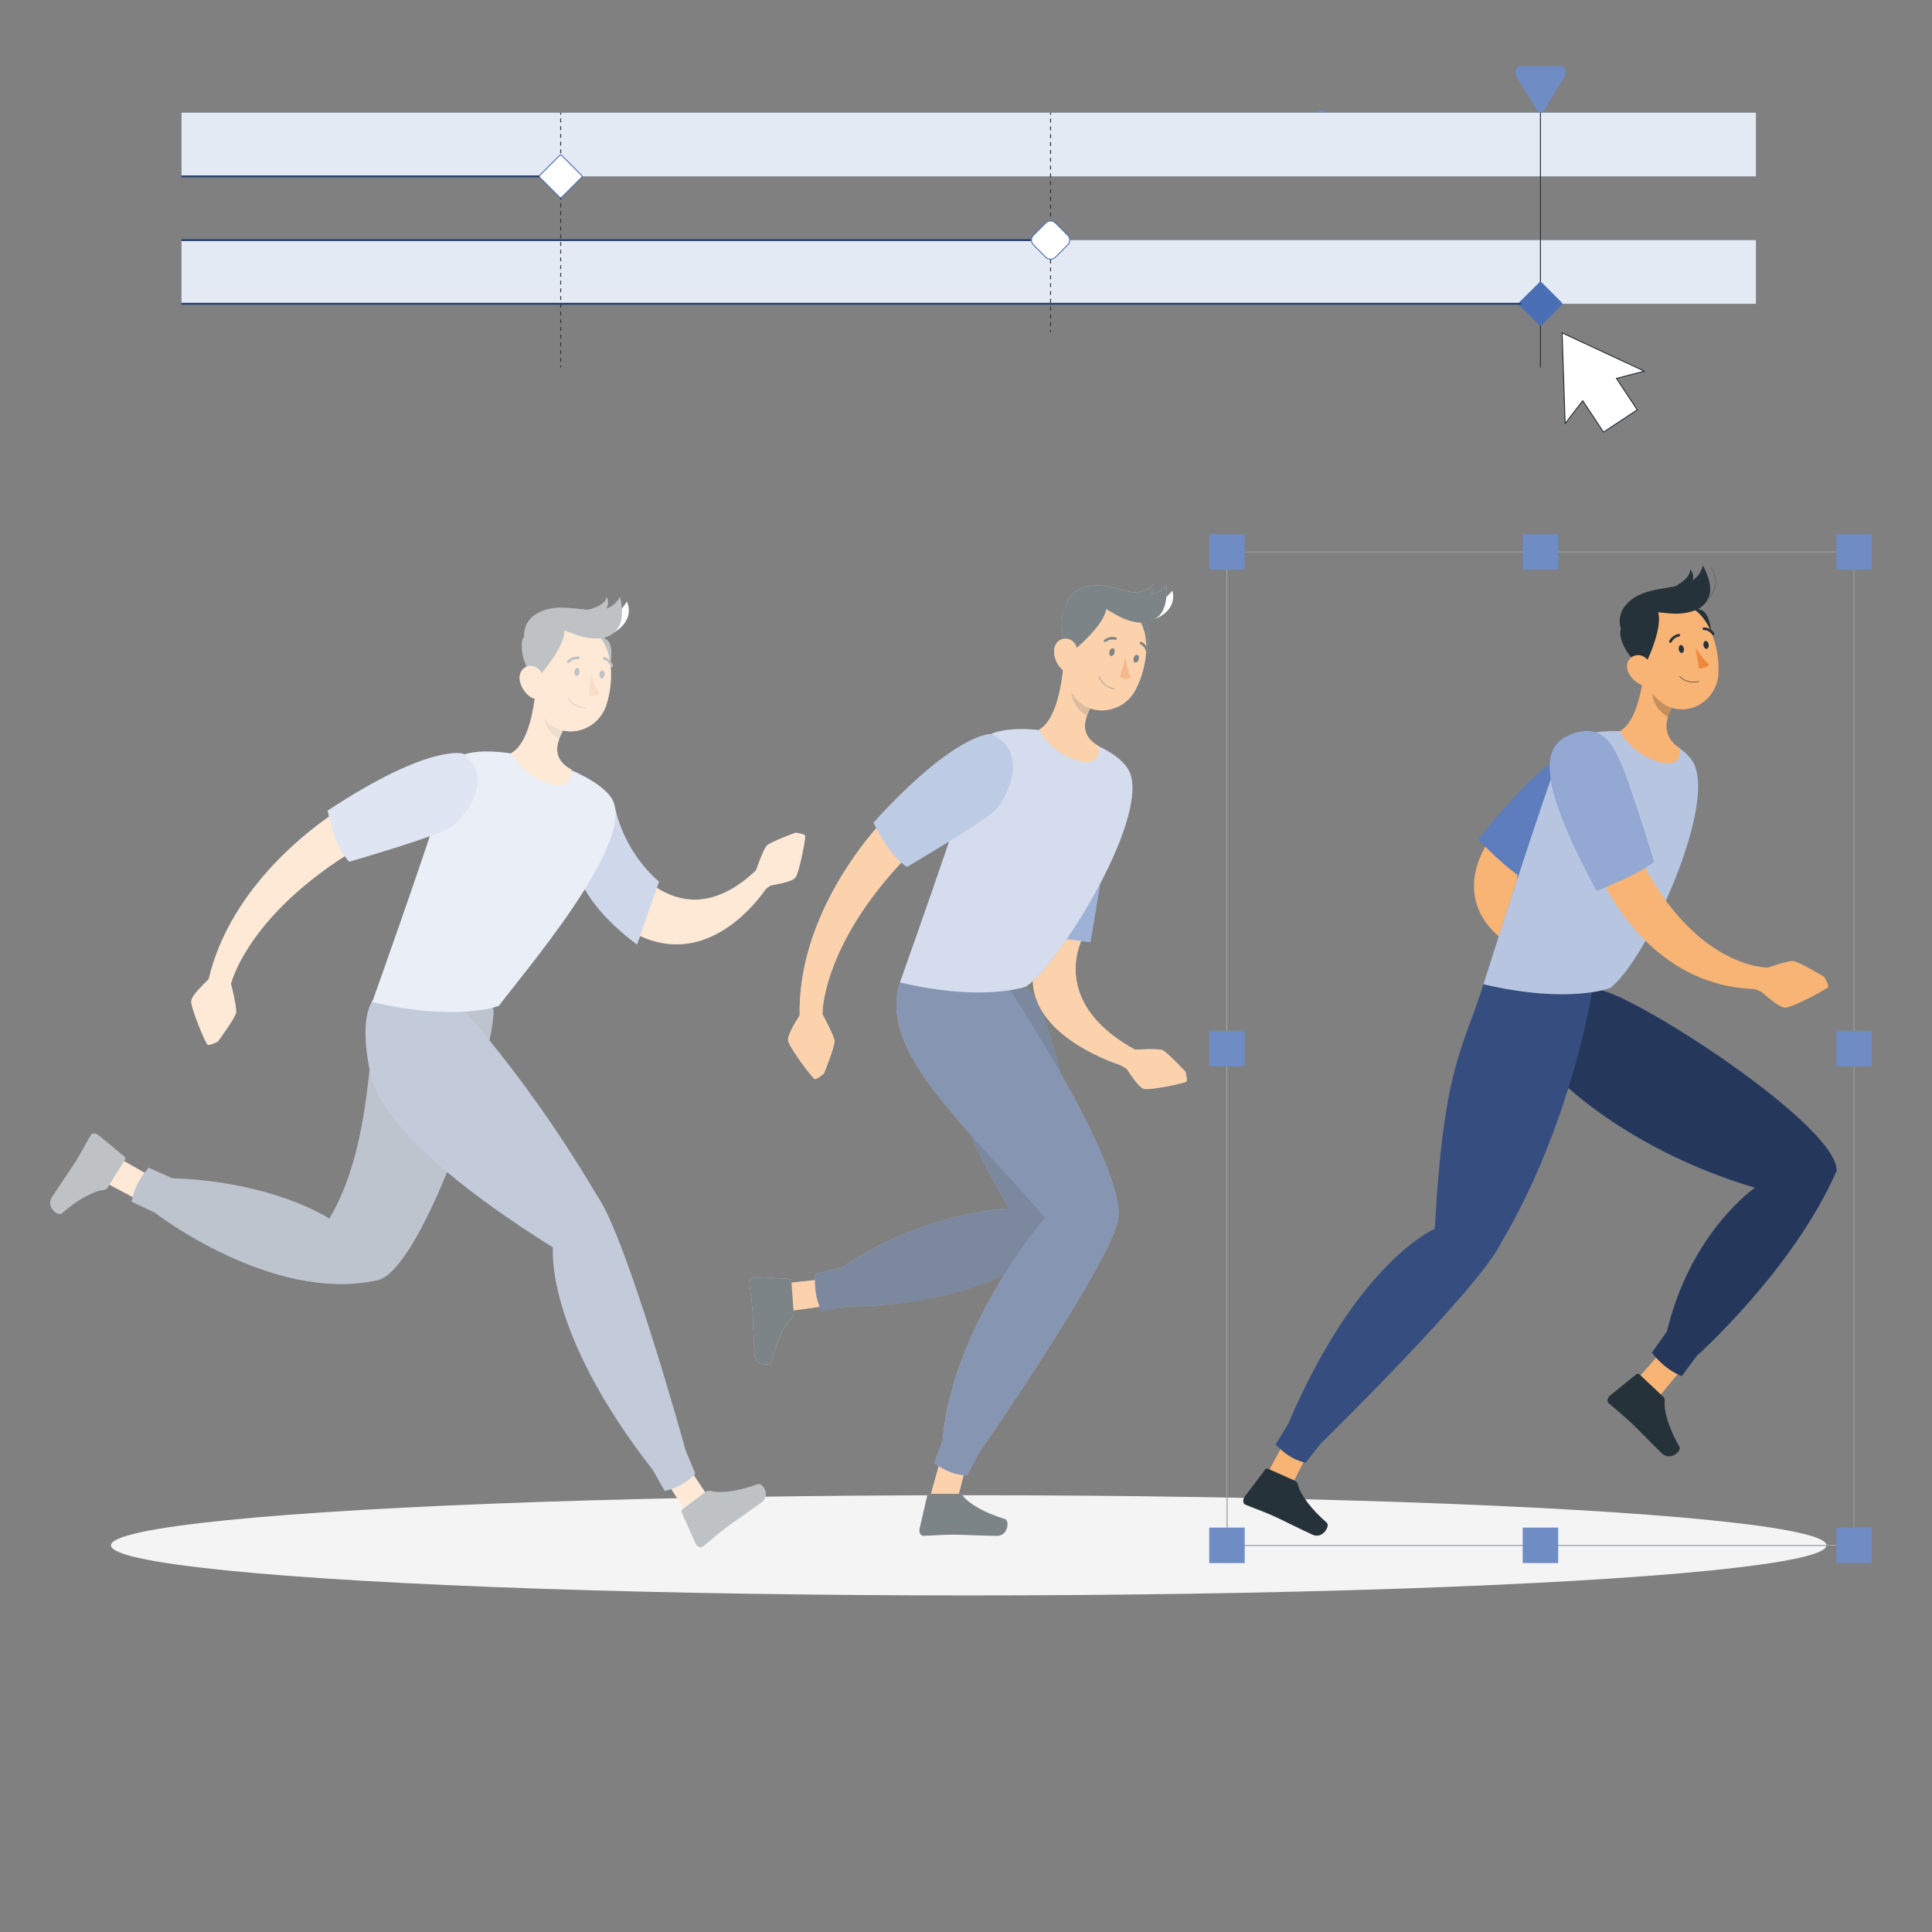
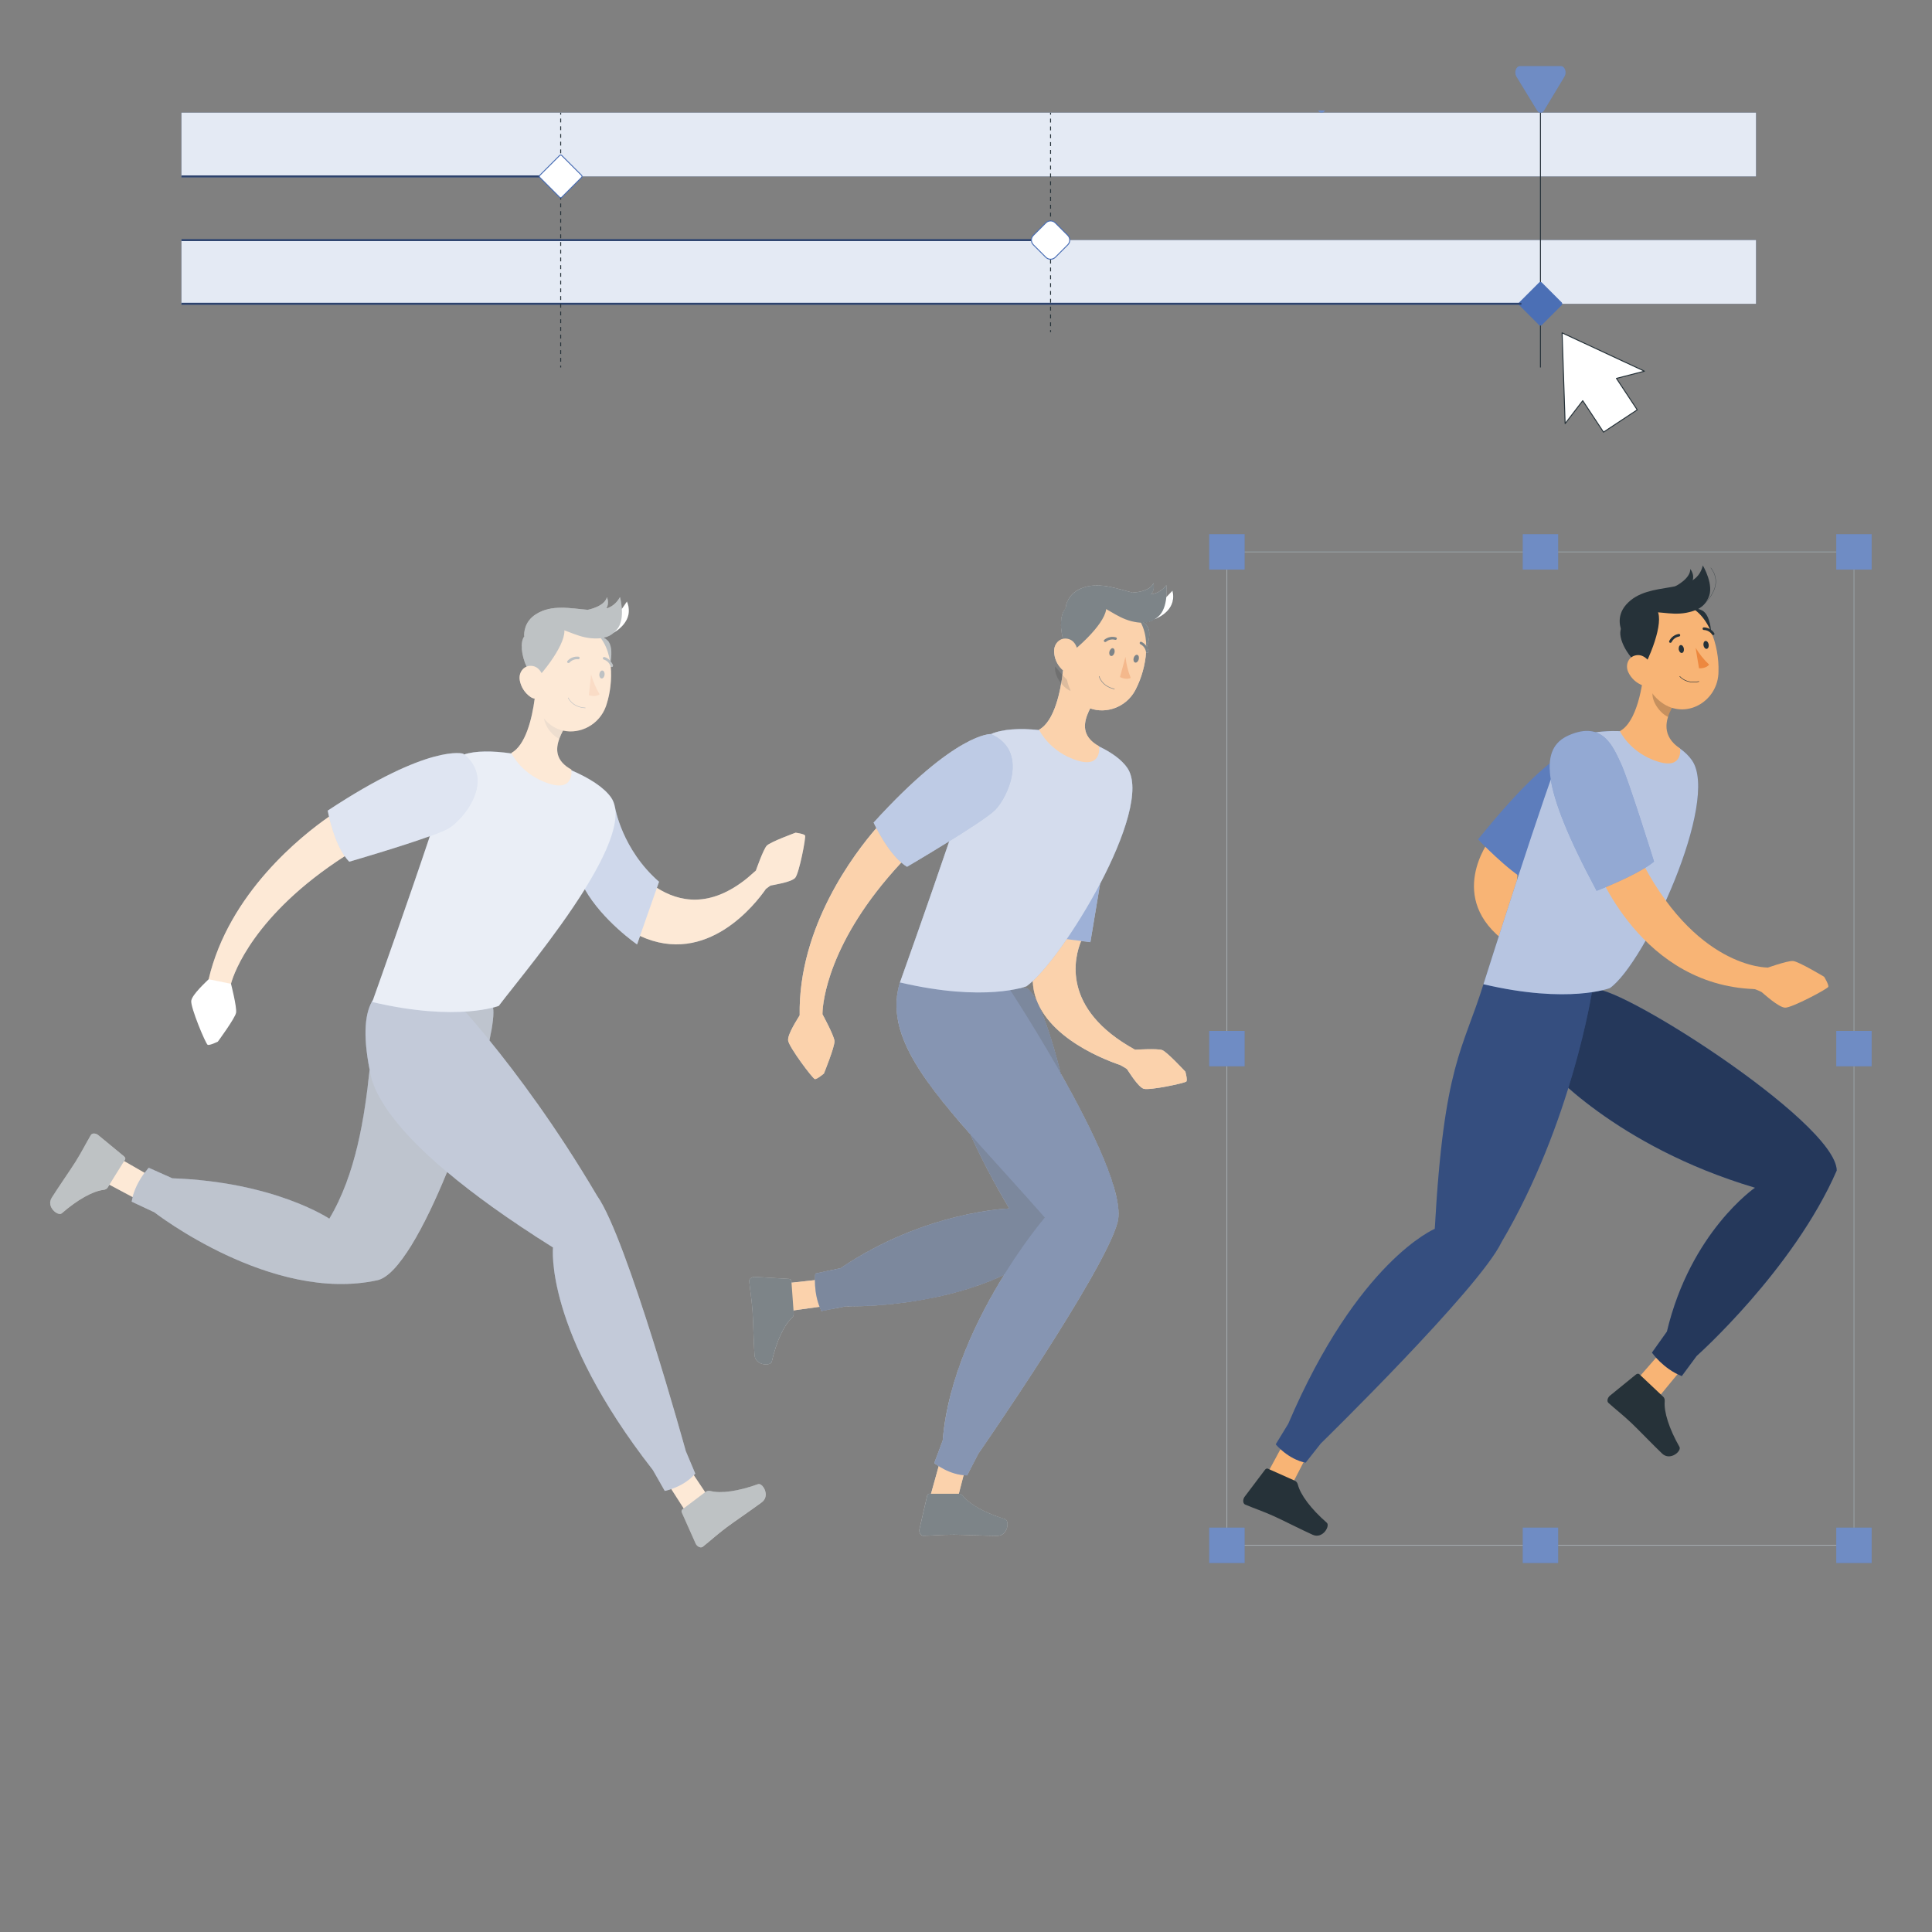
<svg xmlns="http://www.w3.org/2000/svg" id="Calque_1" viewBox="0 0 2e3 2e3" style="enable-background:new 0 0 2000 2000;">
  <rect x="0" y="0" width="2e3" height="2e3" fill="#808080" stroke="none" />
  <style>.st0{fill:#F5F4F5;} .st1{fill:none;stroke:#263239;stroke-miterlimit:10;} .st2{opacity:0.6;fill:none;stroke:#FFFFFF;stroke-miterlimit:10;} .st3{fill:#F8B475;} .st4{fill:#4B6FB5;} .st5{opacity:0.1;fill:#FFFFFF;} .st6{fill:#263239;} .st7{opacity:0.5;fill:#010202;} .st8{opacity:0.3;fill:#010202;} .st9{opacity:0.6;fill:#FFFFFF;} .st10{opacity:0.4;fill:#FFFFFF;} .st11{opacity:0.2;fill:#010202;enable-background:new ;} .st12{fill:#ED883F;} .st13{fill:none;stroke:#263239;stroke-width:0.526;stroke-linecap:round;stroke-linejoin:round;stroke-miterlimit:10;} .st14{fill:none;stroke:#263239;stroke-width:0.25;stroke-miterlimit:10;} .st15{opacity:0.2;} .st16{fill:#FFFFFF;} .st17{opacity:0.6;} .st18{opacity:0.3;} .st19{opacity:0.85;} .st20{opacity:0.2;fill:#FFFFFF;} .st21{fill:#4B6FB5;stroke:#4B6FB5;stroke-miterlimit:10;} .st22{fill:none;stroke:#4B6FB5;stroke-width:2;stroke-miterlimit:10;} .st23{opacity:0.4;fill:none;stroke:#010202;stroke-width:2;stroke-miterlimit:10;} .st24{fill:none;stroke:#263239;stroke-miterlimit:10;stroke-dasharray:4.056,4.056;} .st25{fill:none;stroke:#4B6FB5;stroke-miterlimit:10;} .st26{fill:none;stroke:#263239;stroke-miterlimit:10;stroke-dasharray:3.996,3.996;} .st27{fill:#FFFFFF;stroke:#263239;stroke-linecap:round;stroke-linejoin:round;stroke-miterlimit:10;}</style>
-   <ellipse id="_x3C_Path_x3E__359_" class="st0" cx="1002.81" cy="1599.72" rx="887.95" ry="51.86" />
  <g>
    <g>
      <g>
        <g>
          <rect x="1270.12" y="571.31" class="st1" width="649.1" height="1028.41" />
          <rect x="1270.12" y="571.31" class="st2" width="649.1" height="1028.41" />
        </g>
      </g>
      <g>
        <path class="st3" d="M1541.84 869.9s-45.89 59.95 17.76 105.84l15.52-36.98s-7.66-12.04-3.22-43.87L1541.84 869.9z" />
        <path class="st4" d="M1667.29 780c-23.22-21.98-57.45-9.45-137.24 88.92.0.0 31.54 33.07 50.88 43.08.0.0 68.52-57.65 80.56-71.13C1673.54 827.39 1695.48 806.68 1667.29 780z" />
        <path class="st5" d="M1667.29 780c-23.22-21.98-57.45-9.45-137.24 88.92.0.0 31.54 33.07 50.88 43.08.0.0 68.52-57.65 80.56-71.13C1673.54 827.39 1695.48 806.68 1667.29 780z" />
        <polygon class="st3" points="1695.97,1426.49 1720.24,1398.77 1740.83,1417.35 1716.31,1447.15" />
        <path class="st6" d="M1721.65 1445.81l-24.65-23.23c-.82-.76-2.26-.62-3.49.32l-26.67 21.71c-2.43 1.91-3.47 5.04-2.34 7 .15.26.34.5.56.69 7.95 7.15 14.25 11.82 24.01 21.02 6.02 5.67 23.33 23.66 31.64 31.49 8.31 7.83 20.28-2.71 17.88-6.97-10.85-19.05-16.22-36.36-15.29-47.13C1723.5 1448.69 1722.91 1446.93 1721.65 1445.81z" />
        <path class="st4" d="M1600.74 1104.21s70.51 82.02 216.02 125.32c0 0-66.61 45.66-91.18 148.91l-15.5 21.77s11.64 16.73 30.9 24.3l15.39-20.81s100.14-89.09 145.02-191.98c-.64-51.05-237.58-200.53-253.05-186.92C1632.86 1038.38 1600.74 1104.21 1600.74 1104.21z" />
        <path class="st7" d="M1600.74 1104.21s70.51 82.02 216.02 125.32c0 0-66.61 45.66-91.18 148.91l-15.5 21.77s11.64 16.73 30.9 24.3l15.39-20.81s100.14-89.09 145.02-191.98c-.64-51.05-237.58-200.53-253.05-186.92C1632.86 1038.38 1600.74 1104.21 1600.74 1104.21z" />
        <polygon class="st3" points="1311.55,1526.08 1330.26,1491.46 1353.2,1506.32 1338.43,1534.94" />
        <path class="st6" d="M1340.35 1532.8l-27.88-12.45c-1.02-.45-2.34.16-3.19 1.46l-21.07 27.92c-1.66 2.6-1.62 5.9.1 7.38.23.2.48.36.76.47 9.86 4.14 17.34 6.46 29.6 11.93 7.55 3.37 29.83 14.65 40.25 19.3 10.42 4.65 18.25-9.24 14.58-12.48-16.52-14.41-27.29-28.98-29.96-39.46C1343.04 1534.91 1341.91 1533.45 1340.35 1532.8z" />
        <path class="st4" d="M1554.14 1286.26c-22.9 47.79-186.9 208.06-186.9 208.06l-15.63 19.82c-18.22-3.51-30.99-18.96-30.99-18.96l12.97-21.23c72.08-168.84 151.7-201.85 151.7-201.85 9.45-170.59 29.18-184.97 50.39-253.24 41.86-11.2 112.65 5.92 112.65 5.92S1627.39 1162.31 1554.14 1286.26z" />
        <path class="st8" d="M1554.14 1286.26c-22.9 47.79-186.9 208.06-186.9 208.06l-15.63 19.82c-18.22-3.51-30.99-18.96-30.99-18.96l12.97-21.23c72.08-168.84 151.7-201.85 151.7-201.85 9.45-170.59 29.18-184.97 50.39-253.24 41.86-11.2 112.65 5.92 112.65 5.92S1627.39 1162.31 1554.14 1286.26z" />
        <path class="st4" d="M1666.65 1022.82s-42.49 16.84-130.97-3.95c0 0 67.65-213.5 81.85-243.91 12.14-26 107.62-26.03 134.04 12.2C1780.5 829.01 1703.3 996.7 1666.65 1022.82z" />
        <path class="st9" d="M1666.65 1022.82s-42.49 16.84-130.97-3.95c0 0 67.65-213.5 81.85-243.91 12.14-26 107.62-26.03 134.04 12.2C1780.5 829.01 1703.3 996.7 1666.65 1022.82z" />
        <g>
          <path class="st3" d="M1803.43 999.03l22.7 3.97s24.1-8.64 29.96-8.19c5.86.45 32.24 16.35 32.24 16.35s5.05 8.22 4.31 10.39-37.84 21.89-44.72 21.58c-6.88-.31-22.04-14.42-24.35-16.18s-39.62-14.76-39.62-14.76L1803.43 999.03z" />
          <path class="st3" d="M1651.74 895.87s46.37 128.04 170.53 128.13l7.7-22.41s-75.97 1.76-134.4-117.63L1651.74 895.87z" />
          <path class="st4" d="M1623.96 761.19c-29.26 12.9-30.95 49.31 28.86 160.96.0.0 42.71-16.28 59.42-30.24.0.0-26.63-85.5-34.39-101.82C1670.07 773.78 1659.47 745.54 1623.96 761.19z" />
          <path class="st10" d="M1623.96 761.19c-29.26 12.9-30.95 49.31 28.86 160.96.0.0 42.71-16.28 59.42-30.24.0.0-26.63-85.5-34.39-101.82C1670.07 773.78 1659.47 745.54 1623.96 761.19z" />
        </g>
        <g>
          <path class="st3" d="M1702.36 688.36c-1.6 21.07-7.81 59.02-25.47 68.5.0.0 10.72 22.96 40.1 31.79 25.48 7.66 22.24-13.72 22.24-13.72-18.97-12.83-15.88-29.04-7.71-43.5L1702.36 688.36z" />
          <path class="st11" d="M1714.24 705.93l17.25 25.51c-1.95 3.35-3.39 7.04-4.75 10.68-8.18-3.57-17.49-16.35-15.94-25.5C1711.27 712.87 1712.44 709.25 1714.24 705.93z" />
          <g>
            <path class="st6" d="M1739.94 641.55c-9.9 9.76-2.35 21.83 27.01 37.47 7.9-15.4 4.81-41.9-4.67-46.96C1752.79 627 1748.58 633.09 1739.94 641.55z" />
            <path class="st3" d="M1695.17 671.61c4.64 20.17 7.14 34.38 14.63 45.2 2.71 3.88 6.03 7.34 10.35 10.49 24.63 17.88 56.71-.53 58.72-29.29.07-.9.1-1.84.1-2.77.9-25.91-9.96-63.86-37.93-70.11-20.67-4.73-41.25 8.18-45.98 28.84C1693.72 659.77 1693.77 665.81 1695.17 671.61z" />
            <path class="st6" d="M1737.81 672.3c.38 2.25 1.89 3.88 3.36 3.63 1.47-.25 2.34-2.25 1.97-4.51-.38-2.25-1.85-3.88-3.32-3.66C1738.34 667.98 1737.59 670.05 1737.81 672.3z" />
            <path class="st6" d="M1763.45 668.06c.38 2.25 1.89 3.88 3.36 3.63 1.47-.25 2.38-2.25 2-4.54s-1.89-3.88-3.36-3.63C1763.98 663.77 1763.08 665.81 1763.45 668.06z" />
            <path class="st12" d="M1755.27 670.52c3.84 6.45 8.55 12.33 14 17.49-3.45 4.4-10.46 3.81-10.46 3.81L1755.27 670.52z" />
            <path class="st6" d="M1729.46 665.38c-.29.09-.6.07-.87-.04-.66-.34-.92-1.15-.59-1.81 1.91-3.89 5.6-6.6 9.88-7.27.71-.1 1.36.4 1.46 1.11.0.03.01.06.01.09.05.73-.48 1.37-1.2 1.47-3.37.58-6.25 2.74-7.73 5.82C1730.19 665.08 1729.84 665.32 1729.46 665.38z" />
            <path class="st6" d="M1773.69 657.47c-.51.08-1.03-.13-1.33-.55-1.9-2.85-5.04-4.61-8.46-4.75-.74.02-1.36-.56-1.4-1.3-.02-.73.54-1.35 1.27-1.4 4.33.11 8.34 2.31 10.77 5.9.43.59.29 1.42-.3 1.85-.01.0-.01.01-.02.01C1774.06 657.35 1773.88 657.43 1773.69 657.47z" />
            <path class="st6" d="M1710.2 628.19c13.7 2.28 6.34 33.53-8.7 63.17-15.33-8.06-28.04-31.56-23.14-41.11C1683.26 640.7 1698.24 626.22 1710.2 628.19z" />
            <path class="st3" d="M1685.65 695.97c3.05 6.4 8.51 11.32 15.19 13.7 8.86 3.05 13.84-4.74 11.86-13.4-1.8-7.8-8.59-18.79-17.7-18.09C1685.9 678.87 1681.95 688.11 1685.65 695.97z" />
            <path class="st13" d="M1738.91 700.22s6.47 8.18 19.78 5.28" />
            <path class="st6" d="M1768.43 619.02c-2.63 5.16-6.31 12.3-23.17 15.39-16.87 3.09-32.68-3.6-37.8 1.31s-10.11 20.22-10.11 20.22l-18.81-3.52s-6.53-13.71 4.92-26.59c23.66-26.62 71.43-7.74 79.31-40.47C1762.77 585.37 1775.09 605.97 1768.43 619.02z" />
          </g>
          <path class="st6" d="M1734.08 606.99s15.84-7.64 15.7-17.92c0 0 6.6 7.9.25 15.5S1734.08 606.99 1734.08 606.99z" />
          <path class="st14" d="M1755.82 631.34c5.29-2.43 31.27-22.81 15.16-43.55" />
        </g>
      </g>
    </g>
    <g>
      <rect x="1900.9" y="1581.4" class="st4" width="36.64" height="36.64" />
      <rect x="1251.8" y="1581.4" class="st4" width="36.64" height="36.64" />
      <rect x="1576.35" y="1581.4" class="st4" width="36.64" height="36.64" />
      <rect x="1900.9" y="552.99" class="st4" width="36.64" height="36.64" />
      <rect x="1251.8" y="552.99" class="st4" width="36.64" height="36.64" />
      <rect x="1900.9" y="1067.2" class="st4" width="36.64" height="36.64" />
      <rect x="1251.8" y="1067.2" class="st4" width="36.64" height="36.64" />
      <rect x="1576.35" y="552.99" class="st4" width="36.64" height="36.64" />
    </g>
    <g class="st15">
      <rect x="1900.9" y="1581.4" class="st16" width="36.64" height="36.64" />
      <rect x="1251.8" y="1581.4" class="st16" width="36.64" height="36.64" />
      <rect x="1576.35" y="1581.4" class="st16" width="36.64" height="36.64" />
      <rect x="1900.9" y="552.99" class="st16" width="36.64" height="36.64" />
      <rect x="1251.8" y="552.99" class="st16" width="36.64" height="36.64" />
      <rect x="1900.9" y="1067.2" class="st16" width="36.64" height="36.64" />
      <rect x="1251.8" y="1067.2" class="st16" width="36.64" height="36.64" />
      <rect x="1576.35" y="552.99" class="st16" width="36.64" height="36.64" />
    </g>
  </g>
  <g>
    <path class="st16" d="M1227.08 1109.37s-18.96-20.46-23.95-22.32-28.13-.39-28.13-.39c-77.12-42.38-62.68-96.01-55.81-112.56l9.57 1.22 10.09-60.55c25.39-48.32 42.63-98.85 28.07-119.91-5.85-8.47-16.32-15.94-29.13-22.07-.02-.13-.03-.22-.03-.22-16.22-8.95-16.66-20.87-12.22-32.53.49-1.28 1.02-2.53 1.59-3.78.41-.87.83-1.74 1.28-2.61.05-.11.11-.21.17-.32 16.65 5.89 36.99-1.12 46.48-18.49.44-.79.86-1.63 1.25-2.48 5.21-10.38 9.26-23.95 10.11-37.33.17.37.45.68.85.79.19.04.39.04.58.01.01.0.01.0.02.0.72-.14 1.19-.84 1.05-1.56-.26-1.6-.89-3.07-1.68-4.44 3.05-8.87 3.56-17.53.26-21.86-1.16-1.52-2.31-2.63-3.48-3.44 4.75-.25 8.14-1.53 10.72-3.11 10.67-4.27 23.06-13.31 19.14-30.05l-6.53 6.8c.68-6.81.08-12.43.08-12.43-4.64 5.9-10.02 8.62-15.92 9.48 4.4-4.76 2.58-11.53 2.58-11.53-4.1 9.26-21.22 9.72-21.7 9.73-16.87-4.07-35.83-11.92-53.91-3.99-12.9 5.66-15.11 16.83-15.49 20.73-5.25 5.18-5.99 18.82-2.59 31.2-5.37 1.25-9.26 6.45-9.2 12.72.1 7.09 3.01 13.84 8.09 18.78.39.37.78.69 1.17.99-2.32 21.55-8.92 52.97-24.84 61.52.0.0.09.19.23.45-19.95-2.19-38.38-1.08-50.01 4.1-.02-.01-.04-.02-.06-.03.0.0-36.2-2.08-121.41 91.65.0.0 1.02 2.22 2.83 5.71-22.38 25.75-81.03 102.13-79.38 193.8-1.35 2.5-12.7 19.31-11.96 26.01s25.45 39.61 27.66 39.99c2.21.39 9.4-5.74 9.4-5.74s11.38-27.94 10.93-33.68-12.47-27.74-12.47-27.74l.02-1.33c.32-9.73 5.34-73.81 81.62-155.65 1.94 1.67 3.92 3.18 5.94 4.38.0.0 21.43-12.58 43.7-26.41C959.41 939.34 931.65 1017 931.65 1017c-14.98 48.21 18.09 95.08 72.68 157.04 10.98 24.03 24.29 49.9 40.48 77 0 0-86.72 2.38-174.65 61.79l-26.14 5.55s-.35 2.61-.38 6.79l-24.26 2.65-.13-1.8c-.09-1.11-1.25-1.99-2.79-2.12l-34.33-2.05c-3.08-.24-5.97 1.36-6.46 3.57-.07.3-.09.59-.06.89 1.01 10.64 2.5 18.34 3.46 31.73.6 8.25 1.18 33.21 2 44.59.82 11.39 16.76 11.72 17.89 6.96 4.9-21.37 12.65-37.74 20.62-45.05 1.51-1.36 2.27-3.05 2.1-4.73l-.24-3.27 26.97-3.78c.58 1.48 1.19 2.96 1.91 4.43l25.41-4.92s88.56 2.81 163.8-32.57c-27.17 43.78-58.37 106.76-63.64 171.53l-8.72 23.3s1.68 1.38 4.57 3.22l-7.97 28.59h-1.81c-1.11.01-2.08 1.1-2.32 2.63l-7.86 34.09c-.46 3.05.93 6.05 3.09 6.7.29.09.59.13.88.12 10.69-.24 18.47-1.17 31.89-1.17 8.27.0 33.21 1.22 44.62 1.22 11.42.0 12.9-15.88 8.23-17.34-20.96-6.43-36.73-15.34-43.45-23.81-1.22-1.58-2.83-2.44-4.48-2.43l4.96-19.23c1.2.1 2.41.17 3.65.17l11.6-22.42s130.72-188.41 144.16-239.66c7.29-27.8-26.45-96.68-58.87-153.93-11.92-48.24-27.42-88.15-36.34-88.34-1.41-.03-3.16-.08-5.14-.15 4.02-1.03 6.02-1.82 6.02-1.82 2-1.43 4.21-3.31 6.54-5.49 1.77 53.1 70.55 80.27 90.47 87.03 3.85 2.1 6.7 3.78 7.13 4.36 1.57 2.11 11.22 18.19 17.12 20.19 5.91 2 43.14-5.85 44.33-7.55C1229.41 1117.79 1227.08 1109.37 1227.08 1109.37z" />
    <g class="st17">
      <path class="st3" d="M1156.26 1077.5l18.75 9.16s23.14-1.47 28.13.39c4.99 1.86 23.95 22.32 23.95 22.32s2.33 8.42 1.14 10.13c-1.19 1.7-38.42 9.55-44.33 7.55-5.91-2-15.56-18.08-17.12-20.19-1.57-2.11-34.48-18.43-34.48-18.43L1156.26 1077.5z" />
      <path class="st3" d="M851.8 1027.34l-.4 22.56s12.02 22.01 12.47 27.74c.45 5.74-10.93 33.68-10.93 33.68s-7.19 6.13-9.4 5.74c-2.21-.39-26.92-33.29-27.66-39.99s10.61-23.51 11.96-26.01 8.28-40.58 8.28-40.58L851.8 1027.34z" />
      <path class="st3" d="M915.74 847.94s-89.95 89.92-87.91 203.12l23.57-1.16s-1.35-72.37 89.69-165.42L915.74 847.94z" />
      <path class="st3" d="M1121.62 968.97s-38.96 66.92 53.39 117.68l-10.01 17.56s-118.71-33.66-92.06-113.6c1.66-4.99 34.95-33.28 34.95-33.28L1121.62 968.97z" />
      <polygon class="st3" points="815.84,1328.21 852.46,1324.21 855.06,1351.82 816.84,1357.18" />
      <polygon class="st4" points="1087.54,970.07 1128.77,975.31 1145.25,876.38" />
      <polygon class="st5" points="1087.54,970.07 1128.77,975.31 1145.25,876.38" />
      <path class="st6" d="M821.68 1359.8l-2.44-33.78c-.09-1.11-1.25-1.99-2.79-2.12l-34.33-2.05c-3.08-.24-5.97 1.36-6.46 3.57-.07.3-.09.59-.06.89 1.01 10.64 2.5 18.34 3.46 31.73.6 8.25 1.18 33.21 2 44.59.82 11.39 16.76 11.72 17.89 6.96 4.9-21.37 12.65-37.75 20.62-45.05C821.1 1363.18 821.85 1361.48 821.68 1359.8z" />
      <polygon class="st3" points="963.05,1548.96 973.61,1511.06 999.27,1520.46 991.22,1551.65" />
      <path class="st4" d="M954.95 1018.15s11.99 102.58 89.86 232.9c0 0-86.72 2.38-174.65 61.79l-26.14 5.55s-2.75 20.2 6.32 38.8l25.41-4.92s153.65 4.94 228.12-79.03c34.07-38.03-21.52-249.86-42.11-250.31C1041.15 1022.47 954.95 1018.15 954.95 1018.15z" />
      <path class="st7" d="M954.95 1018.15s11.99 102.58 89.86 232.9c0 0-86.72 2.38-174.65 61.79l-26.14 5.55s-2.75 20.2 6.32 38.8l25.41-4.92s153.65 4.94 228.12-79.03c34.07-38.03-21.52-249.86-42.11-250.31C1041.15 1022.47 954.95 1018.15 954.95 1018.15z" />
      <path class="st4" d="M931.65 1017c-21.22 68.26 53.87 133.8 150.06 243.41.0.0-96.19 112.49-105.81 230.81l-8.72 23.3s15.46 12.76 34.02 12.76l11.6-22.42s130.72-188.41 144.16-239.67-112.65-242.27-112.65-242.27S973.52 1005.81 931.65 1017z" />
      <path class="st8" d="M931.65 1017c-21.22 68.26 53.87 133.8 150.06 243.41.0.0-96.19 112.49-105.81 230.81l-8.72 23.3s15.46 12.76 34.02 12.76l11.6-22.42s130.72-188.41 144.16-239.67-112.65-242.27-112.65-242.27S973.52 1005.81 931.65 1017z" />
      <path class="st4" d="M1062.63 1020.96s-42.49 16.84-130.97-3.95c0 0 75.4-210.97 81.85-243.91 6.75-34.46 127.01-16.47 153.43 21.76C1195.86 836.7 1099.28 994.84 1062.63 1020.96z" />
      <path class="st9" d="M1062.63 1020.96s-42.49 16.84-130.97-3.95c0 0 75.4-210.97 81.85-243.91 6.75-34.46 127.01-16.47 153.43 21.76C1195.86 836.7 1099.28 994.84 1062.63 1020.96z" />
      <path class="st4" d="M1025.79 759.91s-36.2-2.08-121.41 91.65c0 0 15.86 34.67 34.6 45.74.0.0 78.39-46.01 91.17-58.79C1042.93 825.73 1065.73 777.59 1025.79 759.91z" />
      <path class="st10" d="M1025.79 759.91s-36.2-2.08-121.41 91.65c0 0 15.86 34.67 34.6 45.74.0.0 78.39-46.01 91.17-58.79C1042.93 825.73 1065.73 777.59 1025.79 759.91z" />
      <path class="st6" d="M992.51 1546.33h-30.53c-1.11.01-2.08 1.1-2.32 2.63l-7.86 34.09c-.46 3.05.93 6.05 3.09 6.7.29.09.59.13.88.12 10.69-.24 18.47-1.17 31.89-1.17 8.27.0 33.21 1.22 44.62 1.22 11.42.0 12.9-15.88 8.23-17.34-20.96-6.43-36.73-15.34-43.45-23.81C995.83 1547.16 994.2 1546.28 992.51 1546.33z" />
      <g>
        <path class="st3" d="M1101.1 687.13c-1.6 21.07-7.81 58.77-25.47 68.25.0.0 10.72 23.21 40.1 32.05 25.48 7.66 22.03-14.87 22.03-14.87-20.83-11.49-15.68-27.88-7.51-42.34L1101.1 687.13z" />
-         <path class="st11" d="M1112.98 704.7l17.25 25.51c-1.95 3.35-3.61 6.86-4.96 10.5-8.18-3.57-17.28-16.16-15.73-25.32C1110.02 711.64 1111.18 708.02 1112.98 704.7z" />
+         <path class="st11" d="M1112.98 704.7c-1.95 3.35-3.61 6.86-4.96 10.5-8.18-3.57-17.28-16.16-15.73-25.32C1110.02 711.64 1111.18 708.02 1112.98 704.7z" />
        <g>
          <path class="st6" d="M1163.25 647.28c-13.07 4.74-11.24 18.86 8.91 45.32 13.61-10.7 21.85-36.07 15.35-44.63C1181 639.42 1174.63 643.19 1163.25 647.28z" />
          <path class="st3" d="M1110.02 655.92c-4.2 20.27-7.86 34.22-5.57 47.18.84 4.65 2.42 9.18 5.03 13.85 14.92 26.52 51.76 23.18 65.58-2.12.44-.79.86-1.63 1.25-2.48 11.63-23.17 17.59-62.2-5.22-79.54-16.81-12.92-40.9-9.78-53.82 7.03C1113.65 644.56 1111.17 650.07 1110.02 655.92z" />
          <path class="st6" d="M1148.48 674.34c-.6 2.21.09 4.32 1.54 4.7 1.44.38 3.07-1.07 3.67-3.28.6-2.21-.07-4.3-1.49-4.71C1150.77 670.64 1149.23 672.21 1148.48 674.34z" />
          <path class="st6" d="M1173.56 681.18c-.6 2.21.09 4.32 1.54 4.7s3.1-1.05 3.71-3.29c.61-2.23-.09-4.32-1.54-4.7C1175.83 677.51 1174.16 678.98 1173.56 681.18z" />
          <path class="st12" d="M1165.09 680c.8 7.46 2.63 14.78 5.42 21.74-4.98 2.56-11.09-.9-11.09-.9L1165.09 680z" />
          <path class="st6" d="M1143.78 664.57c-.3-.04-.57-.18-.78-.4-.46-.58-.36-1.43.22-1.89 3.36-2.74 7.84-3.67 12.01-2.48.68.21 1.07.93.86 1.62-.01.03-.02.06-.03.09-.26.68-1.01 1.04-1.71.83-3.3-.88-6.82-.11-9.46 2.06C1144.57 664.6 1144.16 664.67 1143.78 664.57z" />
          <path class="st6" d="M1187.28 675.83c-.5-.14-.88-.55-.98-1.06-.54-3.38-2.66-6.29-5.7-7.85-.68-.29-1.01-1.07-.73-1.76.28-.67 1.05-1 1.73-.74 3.89 1.91 6.62 5.58 7.32 9.85.14.72-.33 1.42-1.05 1.56-.01.0-.01.0-.02.0C1187.67 675.87 1187.47 675.87 1187.28 675.83z" />
          <path class="st6" d="M1141.8 622.73c11.5 7.79-8.23 33.11-34.27 53.78-10.57-13.72-12.31-40.38-3.88-47.01C1112.1 622.86 1131.75 615.95 1141.8 622.73z" />
          <path class="st3" d="M1091.21 674.09c.1 7.09 3.01 13.84 8.09 18.78 6.78 6.47 14.56 1.46 16.37-7.23 1.62-7.84.03-20.66-8.54-23.83C1098.56 658.65 1091.12 665.41 1091.21 674.09z" />
          <path class="st13" d="M1137.84 700.18s2.46 10.14 15.77 13.05" />
          <path class="st6" d="M1198.54 638.7c-4.54 3.59-10.86 8.55-27.48 4.32-16.62-4.23-28.2-16.9-34.9-14.58-6.7 2.33-17.63 14.16-17.63 14.16l-15.62-11.05s-.21-15.19 15.57-22.12c32.61-14.32 68.14 22.76 88.96-3.69C1207.44 605.75 1210.04 629.61 1198.54 638.7z" />
        </g>
        <path class="st6" d="M1172.34 613.43s17.59-.34 21.75-9.73c0 0 2.7 9.93-6.24 14.2C1178.91 622.16 1172.34 613.43 1172.34 613.43z" />
        <path class="st14" d="M1181.94 644.63c5.83.0 37.94-7.69 31.95-33.25" />
      </g>
    </g>
  </g>
  <g>
    <path class="st16" d="M833.39 864.87c-1.11-1.76-9.78-2.88-9.78-2.88s-26.21 9.55-29.86 13.43c-3.65 3.87-11.26 25.78-11.26 25.78h0l-.01.01-8.79 7.69c-39.04 31.7-71 24.6-93.68 10.18l2.21-6.29c-38.46-33.45-45.54-76.99-45.54-76.99l-.04.08c-.68-3.79-1.92-7.23-3.95-10.17-7.28-10.54-22.63-20.33-41.16-28.28-.04-.47-.08-.77-.08-.77-16.22-8.95-16.66-20.86-12.22-32.53.49-1.28 1.03-2.54 1.59-3.78.4-.87.83-1.74 1.27-2.6.25-.5.52-1 .79-1.49 17.78 4.06 37.66-6.1 44.44-25.31.31-.85.59-1.75.84-2.65 3.48-11.08 5.31-25.12 4.01-38.46.22.34.55.6.96.65.19.01.39-.02.57-.08.01.0.01.0.02-.01.69-.25 1.04-1.02.78-1.71-.52-1.54-1.37-2.89-2.37-4.11 1.6-9.25.71-17.87-3.24-21.62-1.35-1.28-2.64-2.18-3.9-2.79 4.65-1 7.71-2.86 10.01-4.84 9.85-5.93 20.62-16.83 14.08-32.72l-5.36 7.75c-.42-6.83-1.91-12.28-1.91-12.28-3.64 6.56-8.51 10.12-14.2 11.9 3.58-5.41.7-11.8.7-11.8-2.56 9.8-19.39 12.99-19.86 13.08-17.3-1.32-37.28-6.03-53.85 4.69-11.82 7.65-12.22 19.03-11.97 22.94-4.36 5.95-2.9 19.53 2.44 31.22-5.1 2.09-8.11 7.85-7.04 14.03 1.24 6.98 5.19 13.18 10.99 17.25 1.55 1.06 3.06 1.65 4.5 1.86-2.79 21.1-9.55 48.36-24.2 56.23.0.0.1.21.26.52-19.65-2.92-37.53-2.91-49.13 1.03-.34-.28-.64-.57-1-.85.0.0-34.58-10.91-140.21 58.98.0.0.44 2.4 1.34 6.23-28.03 19.46-103.66 79.07-124.6 168.33-1.93 2.09-17.06 15.6-17.99 22.27-.93 6.68 14.93 44.65 16.98 45.57 2.05.92 10.53-3.25 10.53-3.25s17.9-24.28 18.88-29.95c.97-5.67-5.26-29.96-5.26-29.96l.35-1.27c2.69-9.33 23.3-70.22 117.39-130.81 1.47 2.1 3.02 4.05 4.68 5.71.0.0 52.65-15.27 83.45-26.43-22.03 65.94-52.99 152.98-58.72 169.06-8.21 12.75-11.04 35.2-3.66 72.64-5.26 49.67-14.22 108.35-41.72 154.26.0.0-56.46-38.09-162.52-41.82l-24.4-10.9s-1.82 1.91-4.3 5.26l-21.17-12.14.95-1.53c.58-.95.17-2.34-1.01-3.36l-26.54-21.87c-2.35-2-5.63-2.41-7.32-.91-.23.2-.42.43-.57.68-5.45 9.2-8.78 16.3-15.87 27.69-4.37 7.02-18.59 27.54-24.63 37.23-6.04 9.69 6.65 19.35 10.36 16.16 16.54-14.39 32.45-23.07 43.19-24.28 2.02-.21 3.63-1.13 4.48-2.59l1.73-2.78 24.03 12.82c-.4 1.53-.77 3.09-1.06 4.7l23.44 10.98s121.31 94.43 230.94 70.38c21.27-4.55 48.82-54.85 72.18-112.04 27.01 22.71 62.66 48.67 109.67 78.14.0.0-9.6 85.66 103.35 230.38l12.31 21.62s2.73-.52 6.77-1.9l12.86 20.04-1.54 1.16c-.88.68-.99 2.13-.27 3.5l14.26 31.95c1.47 2.71 4.38 4.27 6.5 3.48.28-.11.55-.25.78-.43 8.39-6.63 14.04-12.06 24.76-20.14 6.6-4.98 27.24-19.03 36.35-25.9 9.11-6.87.74-20.44-3.87-18.8-20.61 7.49-38.56 9.88-49.03 7.16-1.96-.53-3.79-.25-5.11.81l-.58.44-11.81-17.65c.51-.55 1.02-1.08 1.51-1.66l-9.8-23.27s-61.01-221.05-91.77-264.2c-42.36-71.89-83.96-127.16-111.48-160.97 3.41-15.97 4.85-28.04 3.72-33.93 3.95-1.01 5.93-1.79 5.93-1.79 15.86-21.03 58.86-72.21 89.06-120.75 18.61 32.75 54.11 57.12 54.11 57.12l3.07-8.75c69.42 32.1 120.01-33.79 130.31-48.68 2.58-2.01 4.51-3.41 5.09-3.55 2.55-.63 21.12-3.29 25.25-7.96C827.3 903.99 834.5 866.63 833.39 864.87z" />
    <g class="st18">
      <g>
        <polygon class="st3" points="125.39,1200.18 157.35,1218.5 143.2,1242.36 109.15,1224.19" />
        <path class="st6" d="M111.52 1229.16l17.91-28.75c.58-.95.16-2.34-1.01-3.36l-26.54-21.87c-2.35-2-5.63-2.41-7.32-.91-.23.2-.42.43-.57.68-5.45 9.2-8.78 16.3-15.87 27.69-4.37 7.02-18.59 27.54-24.63 37.23-6.04 9.69 6.65 19.35 10.36 16.16 16.54-14.39 32.45-23.07 43.19-24.28C109.06 1231.54 110.66 1230.62 111.52 1229.16z" />
        <path class="st4" d="M389.31 1043.92c-7.61 53.12-7.61 149.48-48.44 217.62.0.0-56.46-38.09-162.52-41.82l-24.4-10.9s-14.11 14.71-17.73 35.08l23.44 10.98s121.31 94.43 230.94 70.38c49.92-10.69 134.47-273.31 118.08-285.8C492.29 1026.98 419.14 1033.24 389.31 1043.92z" />
        <path class="st7" d="M389.31 1043.92c-7.61 53.12-7.61 149.48-48.44 217.62.0.0-56.46-38.09-162.52-41.82l-24.4-10.9s-14.11 14.71-17.73 35.08l23.44 10.98s121.31 94.43 230.94 70.38c49.92-10.69 134.47-273.31 118.08-285.8C492.29 1026.98 419.14 1033.24 389.31 1043.92z" />
      </g>
      <g>
        <polygon class="st3" points="710.77,1566.23 689.52,1533.11 713.6,1520.22 731.52,1546.99" />
        <path class="st6" d="M730.57 1544.27l-24.38 18.39c-.88.68-.99 2.13-.27 3.49l14.26 31.95c1.47 2.71 4.38 4.27 6.5 3.48.28-.11.54-.25.78-.43 8.39-6.63 14.04-12.06 24.76-20.14 6.6-4.98 27.24-19.03 36.35-25.9 9.11-6.88.74-20.44-3.87-18.8-20.61 7.49-38.56 9.88-49.02 7.15C733.73 1542.93 731.89 1543.22 730.57 1544.27z" />
        <path class="st4" d="M618.12 1237.93c30.76 43.15 91.77 264.2 91.77 264.2l9.8 23.27c-11.88 14.25-31.58 17.96-31.58 17.96l-12.31-21.62c-112.95-144.72-103.35-230.38-103.35-230.38-144.76-90.74-182.3-148.39-188.91-179.41-31.62-148.51 90.58-72.77 90.58-72.77s70.91 74.71 144 198.75z" />
        <path class="st8" d="M618.12 1237.93c30.76 43.15 91.77 264.2 91.77 264.2l9.8 23.27c-11.88 14.25-31.58 17.96-31.58 17.96l-12.31-21.62c-112.95-144.72-103.35-230.38-103.35-230.38-144.76-90.74-182.3-148.39-188.91-179.41-31.62-148.51 90.58-72.77 90.58-72.77s70.91 74.71 144 198.75z" />
      </g>
      <g>
        <g>
          <path class="st3" d="M766.78 914.94l15.71-13.74s7.61-21.9 11.26-25.78c3.65-3.87 29.86-13.43 29.86-13.43s8.67 1.12 9.77 2.88c1.11 1.76-6.09 39.12-10.22 43.79s-22.69 7.34-25.25 7.96c-2.55.63-30.35 24.65-30.35 24.65L766.78 914.94z" />
          <path class="st3" d="M782.49 901.2c-48.57 45.6-87 30.79-111.33 11.59-3.86 14.28-14.06 37.67-16 52.34 81.93 45.36 139.64-47.9 139.64-47.9L782.49 901.2z" />
        </g>
        <path class="st4" d="M636.68 835.79s7.08 43.54 45.54 76.99l-22.77 64.82s-45.83-31.44-60.64-70.91l37.87-70.9z" />
        <path class="st5" d="M636.68 835.79s7.08 43.54 45.54 76.99l-22.77 64.82s-45.83-31.44-60.64-70.91l37.87-70.9z" />
      </g>
      <path class="st4" d="M516.29 1041.23s-42.49 16.84-130.97-3.95c0 0 75.4-210.97 81.85-243.91 6.75-34.46 139.11-5.89 165.53 32.33C661.62 867.56 544.87 1003.33 516.29 1041.23z" />
      <path class="st9" d="M516.29 1041.23s-42.49 16.84-130.97-3.95c0 0 75.4-210.97 81.85-243.91 6.75-34.46 139.11-5.89 165.53 32.33C661.62 867.56 544.87 1003.33 516.29 1041.23z" />
      <g>
-         <path class="st3" d="M245.04 996.63l-5.94 21.77s6.24 24.28 5.27 29.96c-.97 5.67-18.88 29.95-18.88 29.95s-8.48 4.17-10.53 3.25-17.91-38.89-16.98-45.57c.93-6.68 16.06-20.18 17.99-22.27 1.92-2.09 18-37.29 18-37.29L245.04 996.63z" />
        <path class="st3" d="M351.13 838.46s-109.3 65.04-135.16 175.27l23.13 4.67s16.49-70.48 127.61-138.28l-15.58-41.66z" />
        <path class="st4" d="M479.45 780.19s-34.58-10.91-140.21 58.98c0 0 6.85 37.5 22.29 52.85.0.0 87.29-25.32 102.82-34.57C479.88 848.21 513.82 807.15 479.45 780.19z" />
        <path class="st10" d="M479.45 780.19s-34.58-10.91-140.21 58.98c0 0 6.85 37.5 22.29 52.85.0.0 87.29-25.32 102.82-34.57C479.88 848.21 513.82 807.15 479.45 780.19z" />
      </g>
      <g>
        <path class="st3" d="M554.78 711.23c-1.6 21.07-7.81 58.77-25.47 68.25.0.0 10.72 23.21 40.1 32.05 25.48 7.66 22.03-14.87 22.03-14.87-20.83-11.49-15.68-27.88-7.51-42.34L554.78 711.23z" />
        <path class="st11" d="M566.66 728.8l17.25 25.51c-1.95 3.35-3.61 6.86-4.96 10.5-8.18-3.57-17.28-16.16-15.72-25.32C563.7 735.74 564.86 732.12 566.66 728.8z" />
        <g>
          <path class="st6" d="M604.85 666.16c-12.15 6.77-8.08 20.41 16.05 43.31 11.72-12.74 15.8-39.11 8.01-46.51C621.11 655.56 615.43 660.3 604.85 666.16z" />
          <path class="st3" d="M553.69 683.2c-.9 20.68-2.28 35.04 2.05 47.47 1.57 4.46 3.86 8.68 7.18 12.87 18.98 23.79 54.8 14.6 64.4-12.58.31-.85.59-1.75.84-2.65 7.77-24.73 7.41-64.21-17.88-77.68-18.66-10.06-41.94-3.11-52 15.55C555.45 671.4 553.88 677.24 553.69 683.2z" />
-           <path class="st6" d="M594.6 695.23c-.24 2.27.78 4.25 2.27 4.39 1.48.15 2.86-1.55 3.1-3.82.24-2.27-.75-4.24-2.23-4.41C596.26 691.21 594.99 693 594.6 695.23z" />
          <path class="st6" d="M620.45 697.97c-.24 2.27.78 4.25 2.27 4.39 1.49.15 2.89-1.54 3.14-3.84.25-2.3-.78-4.25-2.27-4.39C622.1 693.98 620.69 695.7 620.45 697.97z" />
          <path class="st12" d="M611.9 698.16c1.98 7.24 4.96 14.17 8.83 20.59-4.5 3.32-11.09.88-11.09.88L611.9 698.16z" />
          <path class="st6" d="M588.39 686.34c-.3.01-.59-.09-.83-.27-.54-.5-.58-1.35-.09-1.9 2.88-3.24 7.15-4.87 11.46-4.37.71.1 1.2.75 1.11 1.46.0.03-.01.06-.02.09-.15.71-.83 1.19-1.55 1.09-3.4-.34-6.75.98-9 3.55C589.18 686.24 588.79 686.37 588.39 686.34z" />
          <path class="st6" d="M633.13 690.49c-.51-.06-.95-.4-1.14-.89-1.07-3.25-3.63-5.79-6.89-6.83-.72-.18-1.17-.9-1-1.62.17-.71.88-1.16 1.59-1.01 4.15 1.26 7.43 4.45 8.81 8.55.26.69-.1 1.45-.78 1.71-.01.0-.01.0-.02.01C633.52 690.47 633.33 690.5 633.13 690.49z" />
          <path class="st6" d="M579.75 645.35c12.59 5.85-2.83 34-25.22 58.57-12.63-11.86-18.62-37.89-11.35-45.79C550.45 650.24 568.74 640.27 579.75 645.35z" />
          <path class="st3" d="M538.03 704.15c1.24 6.98 5.19 13.18 10.99 17.25 7.73 5.3 14.6-.89 15-9.75.35-8-3.27-20.4-12.24-22.16C542.82 687.73 536.55 695.59 538.03 704.15z" />
          <path class="st13" d="M588.23 722.44s4.05 9.61 17.65 10.36" />
          <path class="st6" d="M638.31 652.03c-3.91 4.27-9.36 10.18-26.44 8.66s-30.54-12.17-36.78-8.81c-6.24 3.37-15.13 16.8-15.13 16.8l-17.19-8.41s-2.64-14.96 11.83-24.32c29.9-19.35 70.91 11.57 87.22-17.88C641.82 618.09 648.21 641.22 638.31 652.03z" />
        </g>
        <path class="st6" d="M608.41 631.28s17.31-3.15 19.91-13.09c0 0 4.26 9.37-3.88 15.01S608.41 631.28 608.41 631.28z" />
        <path class="st14" d="M622.87 660.55c5.75-.93 36.22-13.66 26.22-37.93" />
      </g>
    </g>
  </g>
  <g>
    <g>
      <rect x="187.87" y="116.65" class="st4" width="1629.89" height="65.94" />
      <rect x="187.87" y="248.54" class="st4" width="1629.89" height="65.94" />
    </g>
    <g class="st19">
      <rect x="187.87" y="116.65" class="st16" width="1629.89" height="65.94" />
      <rect x="187.87" y="248.54" class="st16" width="1629.89" height="65.94" />
    </g>
    <g>
      <path class="st4" d="M1615.9 68.43h-42.47c-4.06.0-6.26 6.58-3.64 10.88l21.38 35.06c1.91 3.14 5.41 3.12 7.3-.03l21.09-35.06C1622.15 74.97 1619.95 68.43 1615.9 68.43z" />
      <path class="st20" d="M1615.9 68.43h-42.47c-4.06.0-6.26 6.58-3.64 10.88l21.38 35.06c1.91 3.14 5.41 3.12 7.3-.03l21.09-35.06C1622.15 74.97 1619.95 68.43 1615.9 68.43z" />
    </g>
    <g>
      <path class="st4" d="M1364.43 114.37c1.91 3.14 5.41 3.12 7.3-.03" />
      <path class="st20" d="M1364.43 114.37c1.91 3.14 5.41 3.12 7.3-.03" />
    </g>
    <line class="st1" x1="1594.67" y1="116.71" x2="1594.67" y2="380.42" />
    <path class="st21" d="M1616.32 315.55l-20.58 20.58c-.59.59-1.55.59-2.14.0l-20.58-20.58c-.59-.59-.59-1.55.0-2.14l20.58-20.58c.59-.59 1.55-.59 2.14.0l20.58 20.58C1616.91 314 1616.91 314.96 1616.32 315.55z" />
    <line class="st22" x1="187.87" y1="182.59" x2="560.58" y2="182.59" />
    <line class="st23" x1="187.87" y1="182.59" x2="560.58" y2="182.59" />
    <line class="st22" x1="187.87" y1="248.57" x2="1069.73" y2="248.57" />
    <line class="st23" x1="187.87" y1="248.57" x2="1069.73" y2="248.57" />
    <line class="st22" x1="187.87" y1="314.48" x2="1574.96" y2="314.48" />
    <line class="st23" x1="187.87" y1="314.48" x2="1574.96" y2="314.48" />
    <g>
      <g>
        <line class="st1" x1="1087.54" y1="116.71" x2="1087.54" y2="118.71" />
        <line class="st24" x1="1087.54" y1="122.77" x2="1087.54" y2="339.76" />
        <line class="st1" x1="1087.54" y1="341.79" x2="1087.54" y2="343.79" />
      </g>
    </g>
    <g>
      <path class="st16" d="M1105.36 253.44l-12.9 12.9c-2.71 2.71-7.11 2.71-9.82.0l-12.9-12.9c-2.71-2.71-2.71-7.11.0-9.82l12.9-12.9c2.71-2.71 7.1-2.71 9.82.0l12.9 12.9C1108.07 246.34 1108.07 250.73 1105.36 253.44z" />
      <path class="st25" d="M1105.36 253.44l-12.9 12.9c-2.71 2.71-7.11 2.71-9.82.0l-12.9-12.9c-2.71-2.71-2.71-7.11.0-9.82l12.9-12.9c2.71-2.71 7.1-2.71 9.82.0l12.9 12.9C1108.07 246.34 1108.07 250.73 1105.36 253.44z" />
    </g>
    <g>
      <g>
        <line class="st1" x1="580.42" y1="116.71" x2="580.42" y2="118.71" />
        <line class="st26" x1="580.42" y1="122.71" x2="580.42" y2="376.43" />
        <line class="st1" x1="580.42" y1="378.42" x2="580.42" y2="380.42" />
      </g>
    </g>
    <g>
      <path class="st16" d="M602.07 183.66l-20.58 20.58c-.59.59-1.55.59-2.14.0l-20.58-20.58c-.59-.59-.59-1.55.0-2.14l20.58-20.58c.59-.59 1.55-.59 2.14.0l20.58 20.58C602.66 182.11 602.66 183.07 602.07 183.66z" />
      <path class="st25" d="M602.07 183.66l-20.58 20.58c-.59.59-1.55.59-2.14.0l-20.58-20.58c-.59-.59-.59-1.55.0-2.14l20.58-20.58c.59-.59 1.55-.59 2.14.0l20.58 20.58C602.66 182.11 602.66 183.07 602.07 183.66z" />
    </g>
  </g>
  <polygon class="st27" points="1702.3,384.23 1617.08,344.57 1620.22,438.52 1638.44,414.8 1659.96,447.34 1694.87,424.26 1673.34,391.71" />
</svg>